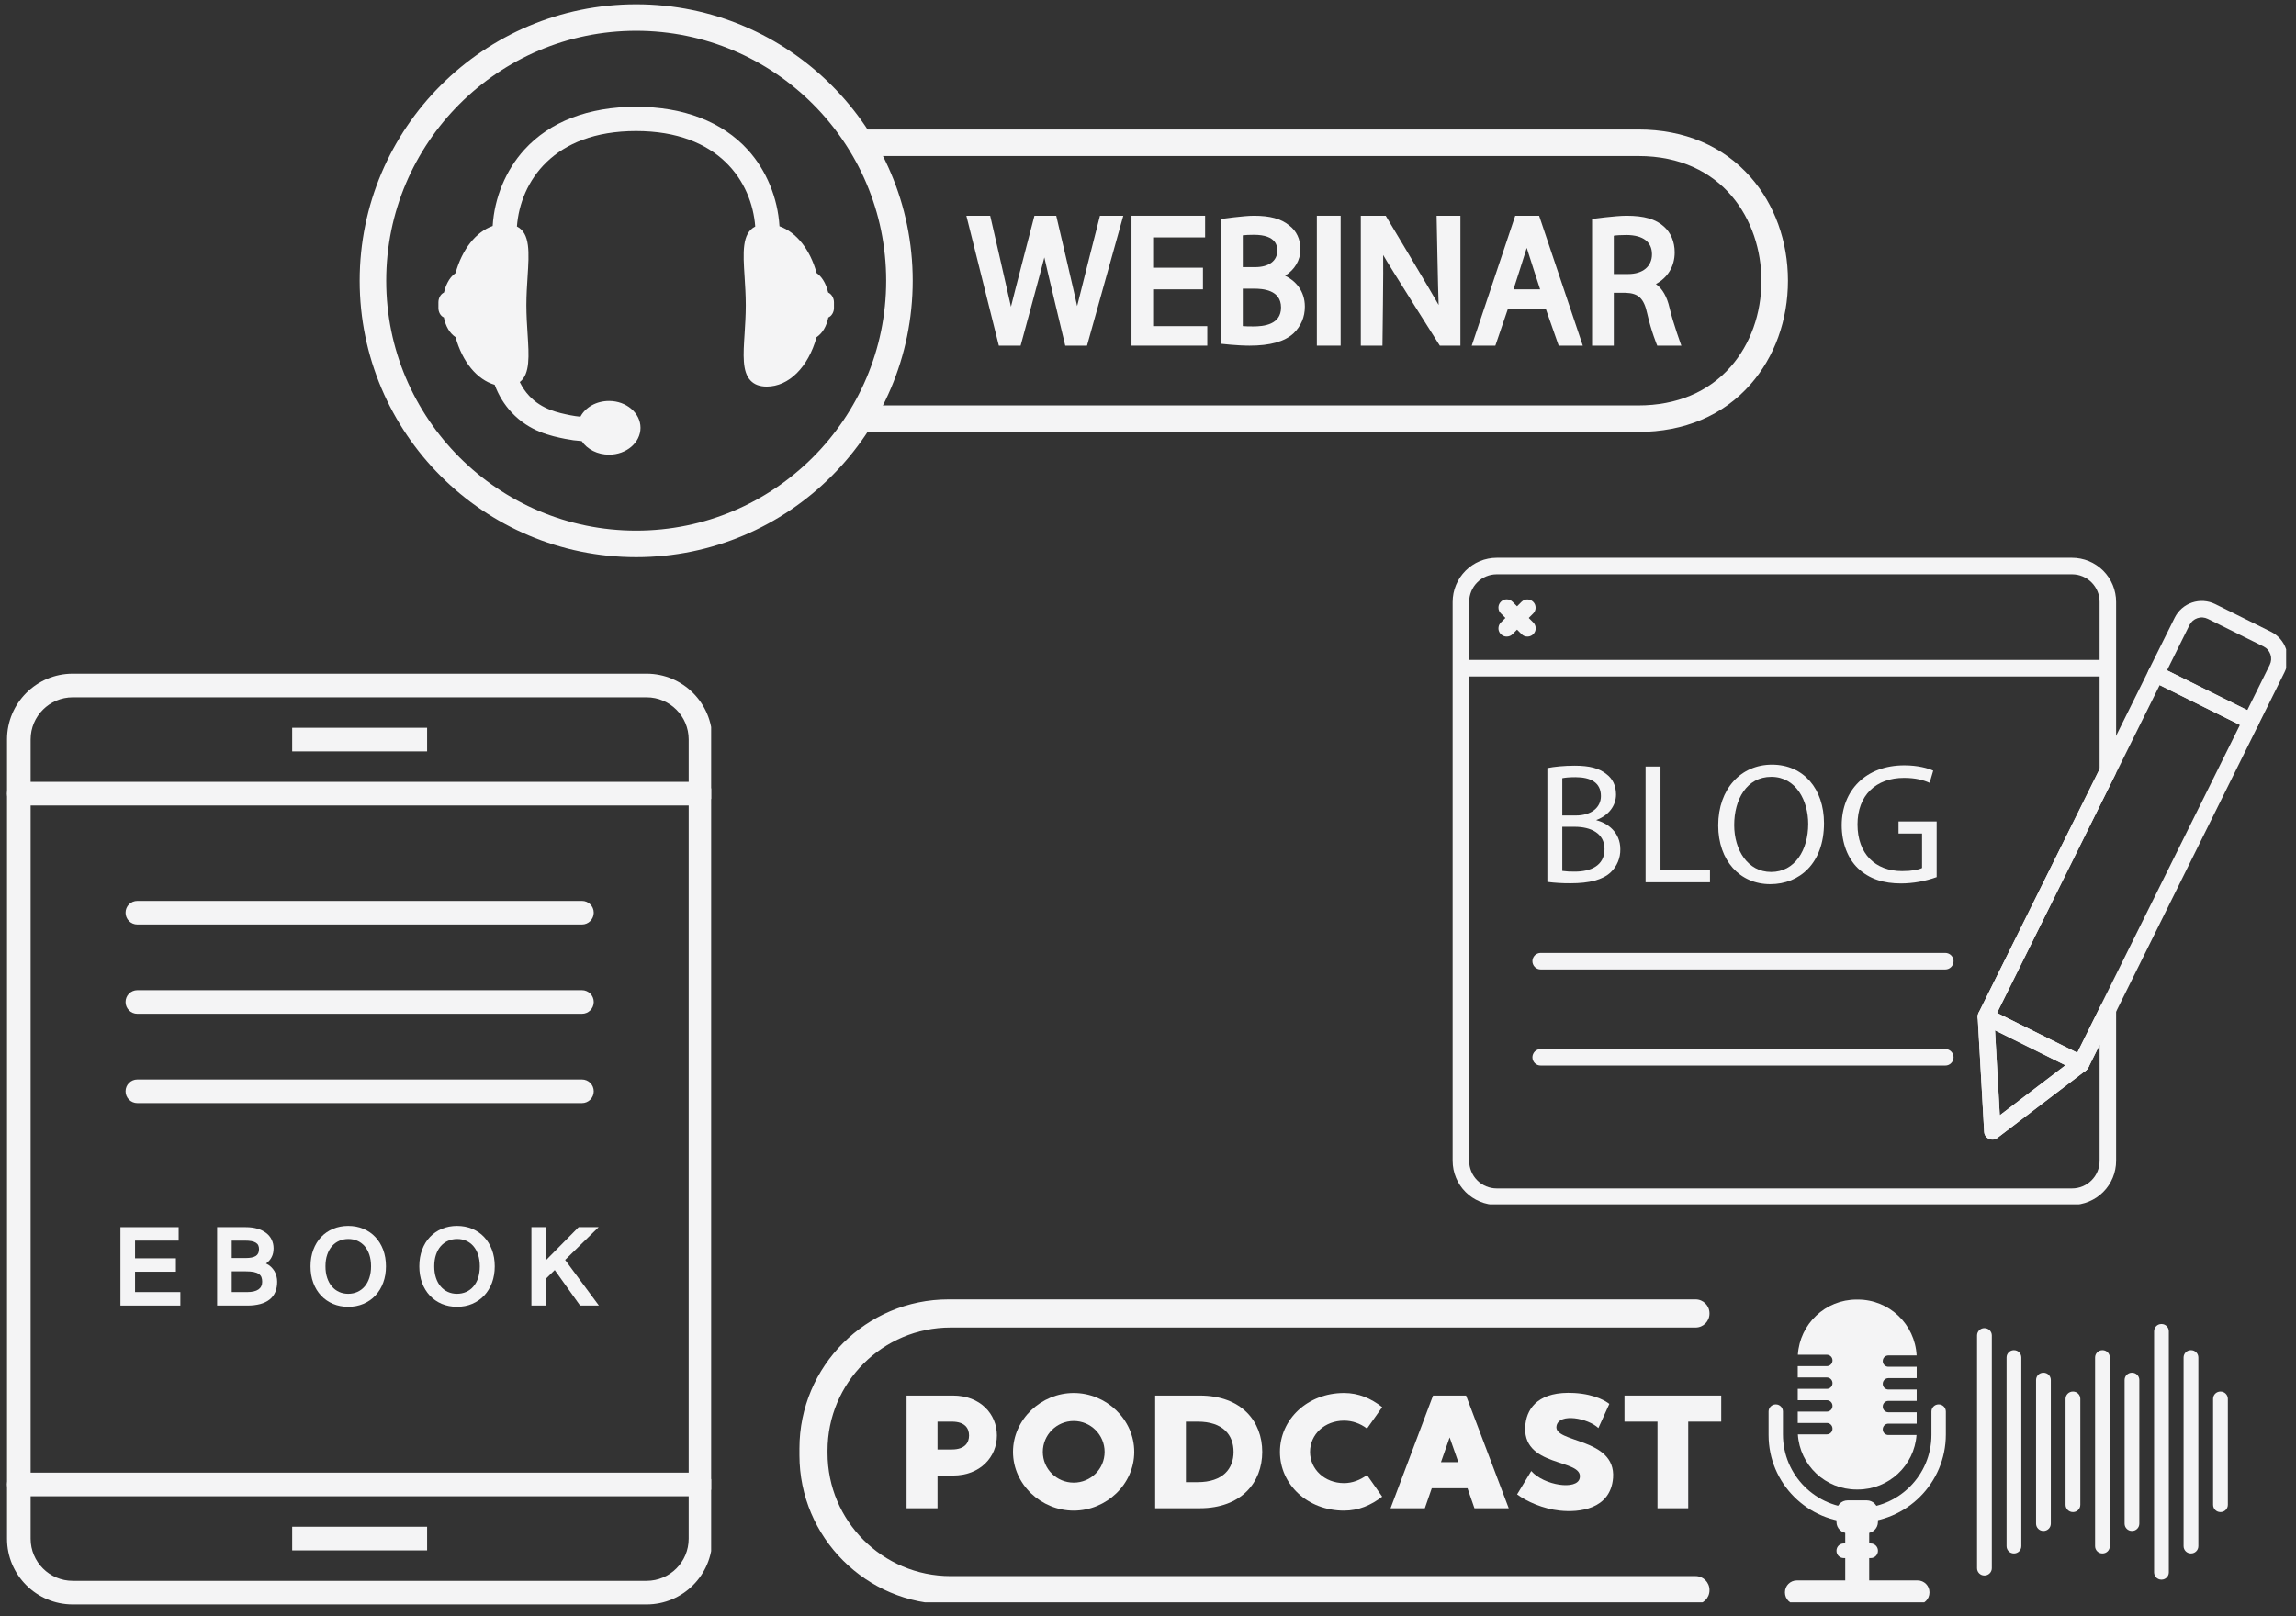
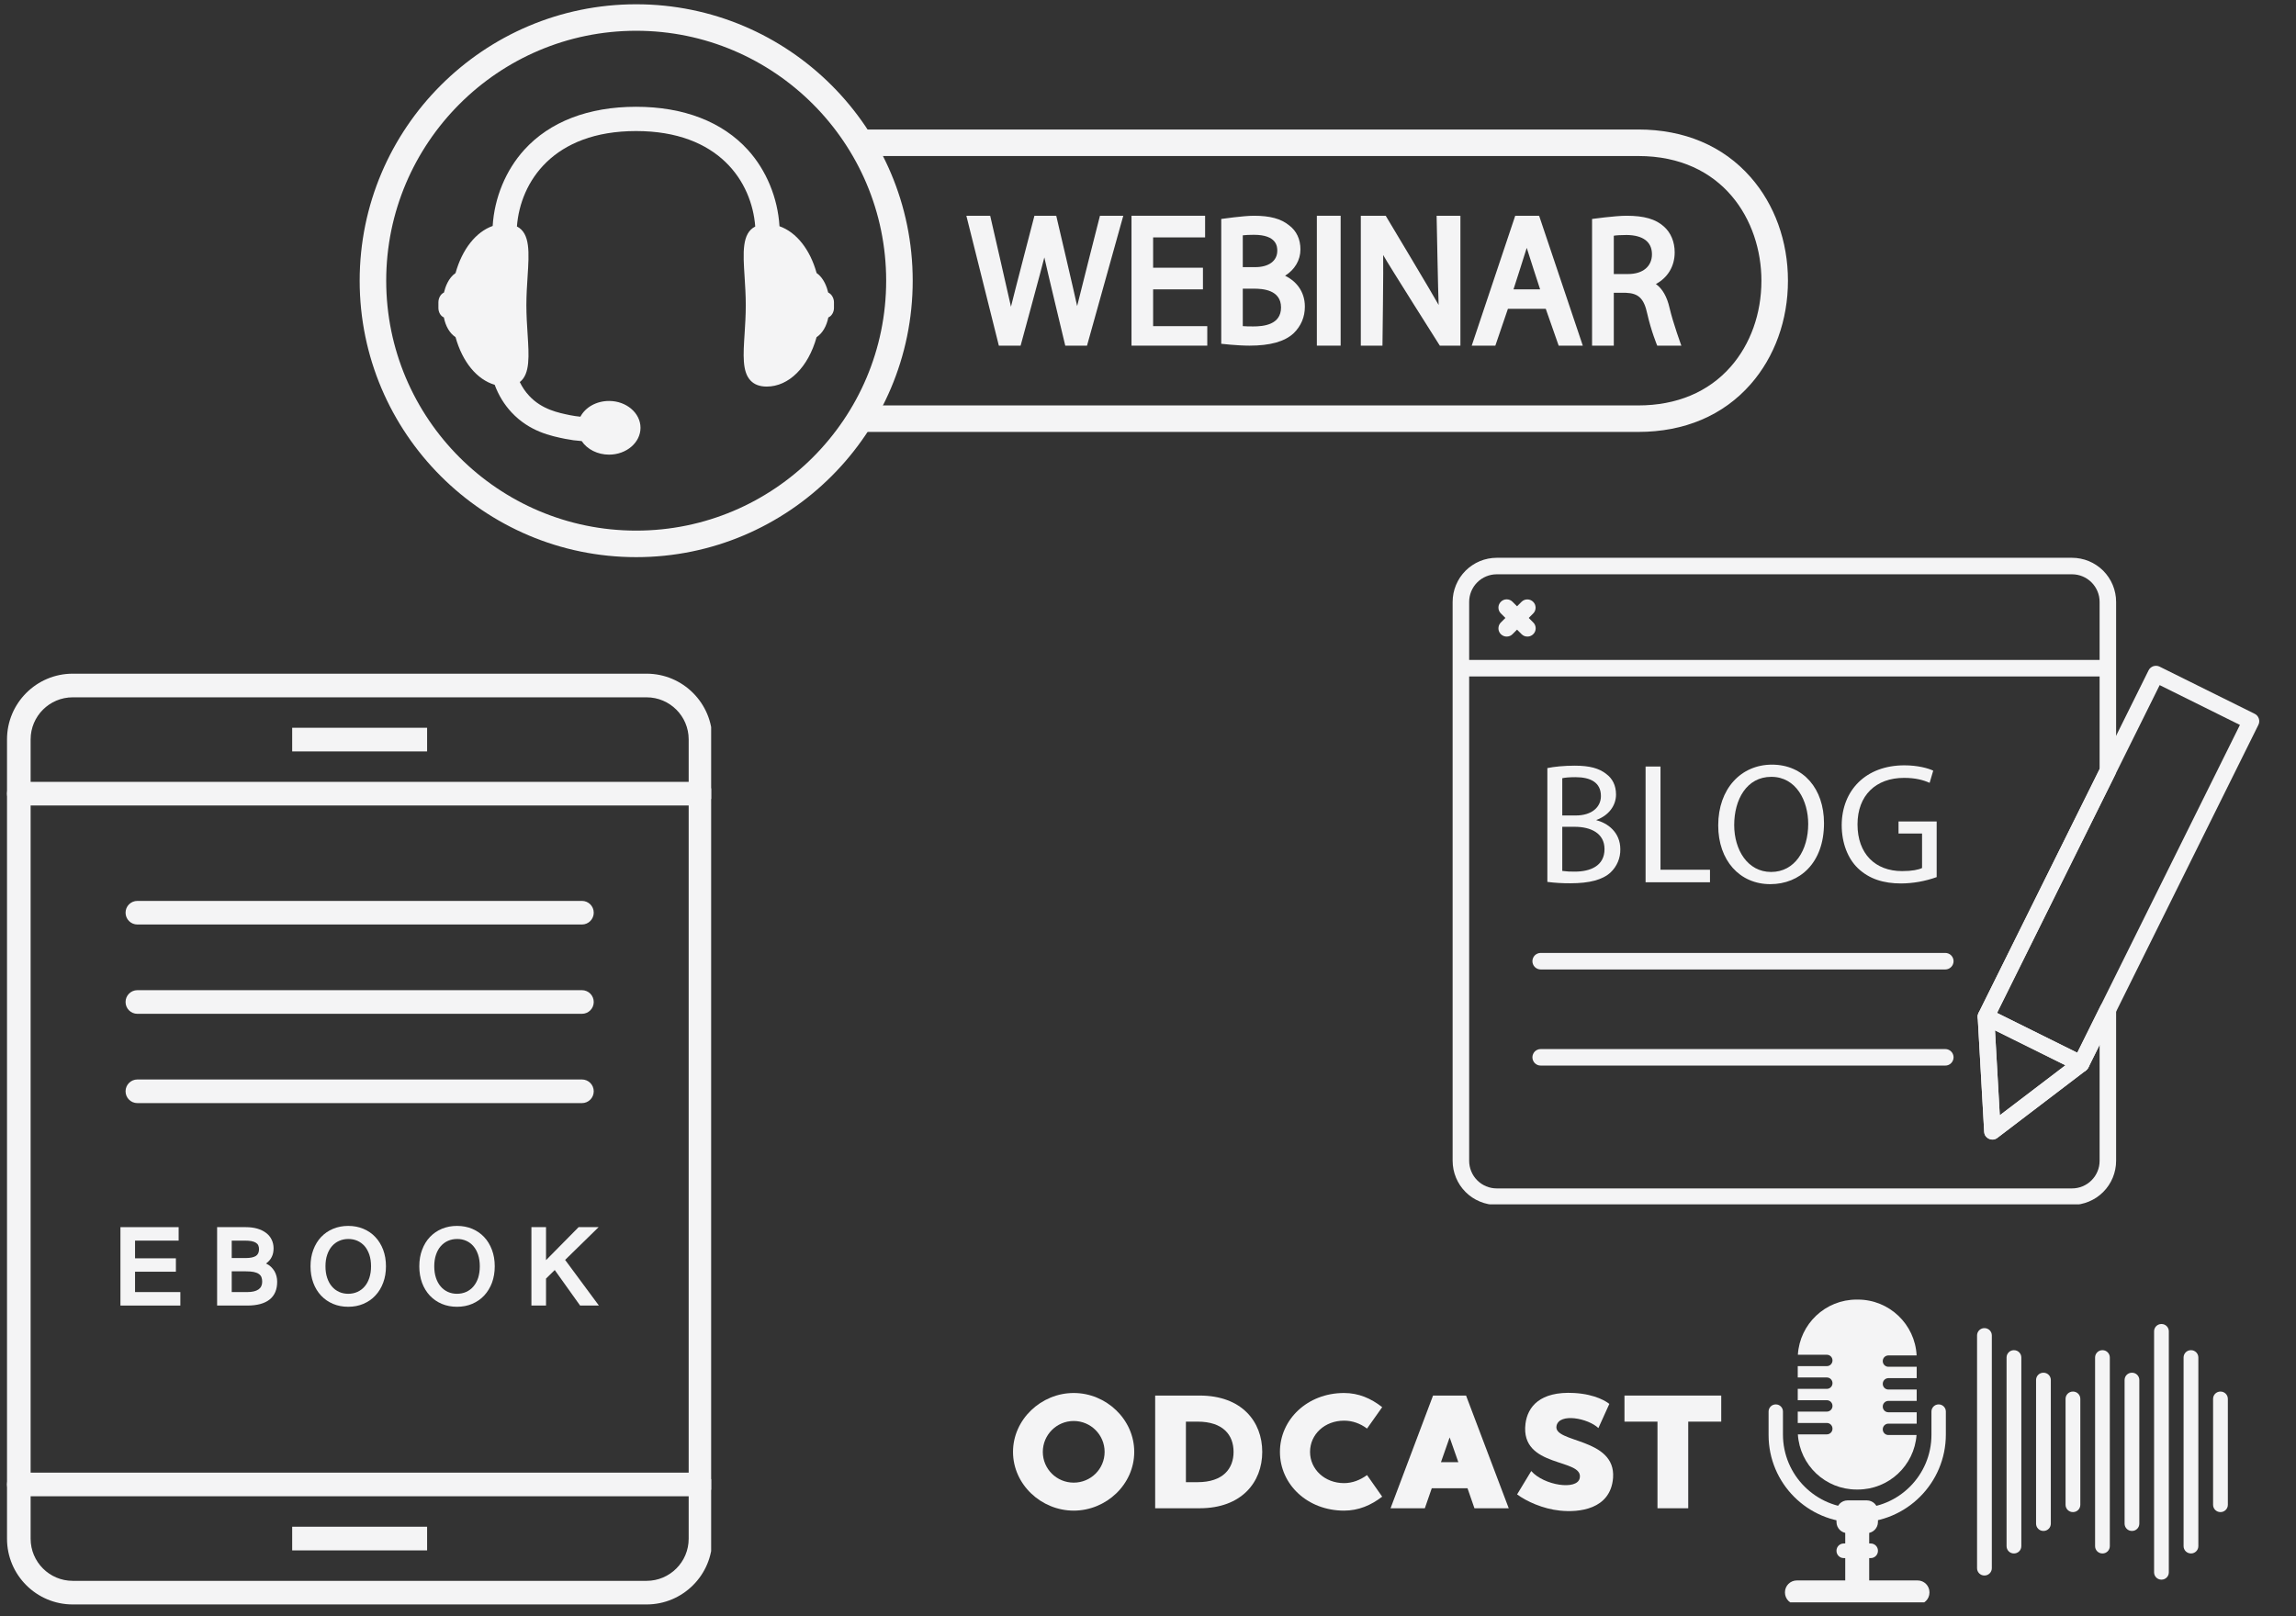
<svg xmlns="http://www.w3.org/2000/svg" width="392" zoomAndPan="magnify" viewBox="0 0 294 207" height="276" preserveAspectRatio="xMidYMid meet" version="1.0">
  <rect x="0" y="0" width="294" height="207" fill="#333333" stroke="none" />
  <defs>
    <clipPath id="6f26d60ac3">
      <path d="M 186.004 84 L 271 84 L 271 87 L 186.004 87 Z M 186.004 84 " clip-rule="nonzero" />
    </clipPath>
    <clipPath id="63c86cf899">
-       <path d="M 275 76 L 292.738 76 L 292.738 94 L 275 94 Z M 275 76 " clip-rule="nonzero" />
-     </clipPath>
+       </clipPath>
    <clipPath id="8f30e5abf4">
      <path d="M 186.004 71.406 L 271 71.406 L 271 154.254 L 186.004 154.254 Z M 186.004 71.406 " clip-rule="nonzero" />
    </clipPath>
    <clipPath id="2cdaeef569">
      <path d="M 0.75 86.285 L 91.062 86.285 L 91.062 205.707 L 0.75 205.707 Z M 0.75 86.285 " clip-rule="nonzero" />
    </clipPath>
    <clipPath id="b67bda4114">
      <path d="M 0.75 100 L 91.062 100 L 91.062 104 L 0.75 104 Z M 0.75 100 " clip-rule="nonzero" />
    </clipPath>
    <clipPath id="0481ff153e">
      <path d="M 0.75 188 L 91.062 188 L 91.062 192 L 0.75 192 Z M 0.75 188 " clip-rule="nonzero" />
    </clipPath>
    <clipPath id="578862f1b9">
      <path d="M 46.055 0.547 L 117 0.547 L 117 71.359 L 46.055 71.359 Z M 46.055 0.547 " clip-rule="nonzero" />
    </clipPath>
    <clipPath id="cec2f4a775">
      <path d="M 109 16 L 228.922 16 L 228.922 56 L 109 56 Z M 109 16 " clip-rule="nonzero" />
    </clipPath>
    <clipPath id="db8b704ed6">
      <path d="M 228.27 202.195 L 247.344 202.195 L 247.344 205.227 L 228.27 205.227 Z M 228.27 202.195 " clip-rule="nonzero" />
    </clipPath>
    <clipPath id="86865bea19">
      <path d="M 230 166.414 L 246 166.414 L 246 191 L 230 191 Z M 230 166.414 " clip-rule="nonzero" />
    </clipPath>
    <clipPath id="a4a242be4b">
      <path d="M 283.109 178 L 285.234 178 L 285.234 194 L 283.109 194 Z M 283.109 178 " clip-rule="nonzero" />
    </clipPath>
    <clipPath id="3d1f601071">
-       <path d="M 102.367 166.43 L 219 166.43 L 219 205.227 L 102.367 205.227 Z M 102.367 166.43 " clip-rule="nonzero" />
-     </clipPath>
+       </clipPath>
  </defs>
  <g clip-path="url(#6f26d60ac3)">
    <path fill="#f4f4f5" d="M 269.156 86.641 L 187.816 86.641 C 187.676 86.641 187.543 86.613 187.414 86.559 C 187.285 86.504 187.168 86.43 187.07 86.328 C 186.973 86.23 186.895 86.117 186.84 85.984 C 186.789 85.855 186.762 85.723 186.762 85.582 C 186.762 85.441 186.789 85.305 186.84 85.176 C 186.895 85.047 186.973 84.934 187.07 84.832 C 187.168 84.734 187.285 84.656 187.414 84.605 C 187.543 84.551 187.676 84.523 187.816 84.523 L 269.156 84.523 C 269.297 84.523 269.434 84.551 269.562 84.605 C 269.691 84.656 269.805 84.734 269.906 84.832 C 270.004 84.934 270.082 85.047 270.133 85.176 C 270.188 85.305 270.215 85.441 270.215 85.582 C 270.215 85.723 270.188 85.855 270.133 85.984 C 270.082 86.117 270.004 86.23 269.906 86.328 C 269.805 86.43 269.691 86.504 269.562 86.559 C 269.434 86.613 269.297 86.641 269.156 86.641 Z M 269.156 86.641 " fill-opacity="1" fill-rule="nonzero" />
  </g>
  <path fill="#f4f4f5" d="M 192.93 81.531 C 192.715 81.531 192.52 81.473 192.344 81.352 C 192.164 81.234 192.035 81.078 191.953 80.879 C 191.871 80.68 191.852 80.477 191.895 80.27 C 191.934 80.059 192.031 79.879 192.184 79.727 L 194.836 77.074 C 194.934 76.977 195.051 76.902 195.18 76.848 C 195.309 76.797 195.441 76.77 195.582 76.773 C 195.719 76.773 195.855 76.801 195.98 76.855 C 196.109 76.906 196.223 76.984 196.32 77.082 C 196.422 77.18 196.496 77.293 196.551 77.422 C 196.602 77.551 196.629 77.684 196.633 77.824 C 196.633 77.961 196.605 78.098 196.555 78.227 C 196.504 78.355 196.43 78.469 196.332 78.566 L 193.676 81.223 C 193.473 81.43 193.223 81.531 192.93 81.531 Z M 192.93 81.531 " fill-opacity="1" fill-rule="nonzero" />
  <path fill="#f4f4f5" d="M 195.582 81.531 C 195.293 81.531 195.043 81.43 194.836 81.223 L 192.184 78.566 C 192.082 78.469 192.008 78.355 191.953 78.227 C 191.898 78.094 191.871 77.961 191.871 77.82 C 191.871 77.68 191.898 77.547 191.953 77.414 C 192.008 77.285 192.082 77.172 192.184 77.074 C 192.281 76.973 192.395 76.898 192.523 76.844 C 192.656 76.789 192.789 76.762 192.93 76.762 C 193.07 76.762 193.203 76.789 193.336 76.844 C 193.465 76.898 193.578 76.973 193.676 77.074 L 196.332 79.727 C 196.484 79.879 196.578 80.059 196.621 80.266 C 196.664 80.477 196.641 80.68 196.562 80.879 C 196.48 81.074 196.348 81.234 196.172 81.352 C 195.992 81.473 195.797 81.531 195.582 81.531 Z M 195.582 81.531 " fill-opacity="1" fill-rule="nonzero" />
  <path fill="#f4f4f5" d="M 266.469 137.309 C 266.305 137.309 266.148 137.27 266 137.199 L 253.828 131.16 C 253.703 131.098 253.594 131.012 253.5 130.906 C 253.41 130.801 253.34 130.684 253.297 130.551 C 253.25 130.418 253.234 130.281 253.242 130.141 C 253.254 130 253.289 129.867 253.352 129.742 L 275.121 85.859 C 275.18 85.734 275.266 85.625 275.371 85.535 C 275.477 85.441 275.598 85.375 275.73 85.328 C 275.863 85.285 276 85.266 276.137 85.277 C 276.277 85.285 276.41 85.32 276.535 85.383 L 288.707 91.422 C 288.832 91.484 288.941 91.566 289.035 91.672 C 289.125 91.777 289.195 91.898 289.238 92.031 C 289.285 92.164 289.301 92.301 289.293 92.441 C 289.285 92.582 289.246 92.711 289.184 92.84 L 267.418 136.719 C 267.223 137.113 266.906 137.309 266.469 137.309 Z M 255.715 129.734 L 265.992 134.832 L 286.82 92.848 L 276.543 87.75 Z M 255.715 129.734 " fill-opacity="1" fill-rule="nonzero" />
  <path fill="#f4f4f5" d="M 255.125 145.949 C 254.844 145.949 254.602 145.855 254.398 145.66 C 254.195 145.469 254.086 145.234 254.07 144.953 L 253.242 130.273 C 253.238 130.18 253.246 130.09 253.262 129.996 C 253.281 129.906 253.312 129.82 253.355 129.738 C 253.395 129.656 253.445 129.578 253.508 129.512 C 253.57 129.441 253.641 129.379 253.715 129.328 C 253.793 129.277 253.875 129.238 253.965 129.211 C 254.051 129.18 254.141 129.164 254.234 129.156 C 254.328 129.152 254.418 129.156 254.508 129.176 C 254.598 129.195 254.688 129.223 254.77 129.266 L 266.941 135.305 C 267.105 135.383 267.238 135.5 267.34 135.652 C 267.445 135.801 267.504 135.969 267.523 136.148 C 267.539 136.332 267.512 136.508 267.438 136.672 C 267.367 136.84 267.258 136.98 267.113 137.09 L 255.766 145.734 C 255.578 145.879 255.363 145.949 255.125 145.949 Z M 255.457 131.969 L 256.07 142.844 L 264.477 136.441 Z M 255.457 131.969 " fill-opacity="1" fill-rule="nonzero" />
  <g clip-path="url(#63c86cf899)">
    <path fill="#f4f4f5" d="M 288.238 93.426 C 288.07 93.426 287.914 93.391 287.77 93.316 L 275.598 87.277 C 275.473 87.215 275.363 87.133 275.27 87.027 C 275.176 86.922 275.109 86.801 275.062 86.668 C 275.02 86.535 275 86.398 275.012 86.258 C 275.02 86.121 275.059 85.988 275.117 85.859 L 278.465 79.117 C 278.691 78.66 279 78.262 279.387 77.922 C 279.773 77.586 280.211 77.336 280.695 77.172 C 281.184 77.008 281.68 76.945 282.191 76.977 C 282.703 77.012 283.191 77.145 283.652 77.371 L 290.781 80.91 C 291.242 81.137 291.641 81.445 291.98 81.832 C 292.316 82.219 292.566 82.656 292.73 83.141 C 292.895 83.629 292.957 84.125 292.926 84.637 C 292.891 85.148 292.758 85.637 292.531 86.098 L 289.184 92.84 C 288.992 93.23 288.676 93.426 288.238 93.426 Z M 277.484 85.855 L 287.762 90.953 L 290.637 85.156 C 290.738 84.949 290.797 84.727 290.816 84.496 C 290.832 84.262 290.801 84.039 290.727 83.816 C 290.652 83.598 290.539 83.398 290.387 83.223 C 290.234 83.047 290.051 82.91 289.844 82.805 L 282.711 79.266 C 282.504 79.164 282.281 79.102 282.051 79.086 C 281.816 79.07 281.59 79.102 281.371 79.176 C 281.152 79.25 280.953 79.363 280.777 79.516 C 280.602 79.668 280.461 79.852 280.359 80.059 Z M 277.484 85.855 " fill-opacity="1" fill-rule="nonzero" />
  </g>
  <g clip-path="url(#8f30e5abf4)">
    <path fill="#f4f4f5" d="M 265.32 154.328 L 191.656 154.328 C 191.285 154.328 190.918 154.289 190.555 154.219 C 190.191 154.145 189.836 154.039 189.496 153.895 C 189.152 153.754 188.828 153.578 188.52 153.375 C 188.211 153.168 187.926 152.934 187.664 152.672 C 187.402 152.41 187.168 152.125 186.961 151.816 C 186.758 151.508 186.582 151.184 186.441 150.84 C 186.297 150.496 186.191 150.145 186.117 149.781 C 186.047 149.418 186.008 149.051 186.008 148.68 L 186.008 77.086 C 186.008 76.715 186.047 76.348 186.117 75.984 C 186.191 75.621 186.297 75.27 186.441 74.926 C 186.582 74.586 186.758 74.258 186.961 73.949 C 187.168 73.645 187.402 73.359 187.664 73.094 C 187.926 72.832 188.211 72.598 188.52 72.395 C 188.828 72.188 189.152 72.012 189.496 71.871 C 189.836 71.73 190.191 71.621 190.555 71.551 C 190.918 71.477 191.285 71.441 191.656 71.441 L 265.32 71.441 C 265.691 71.441 266.059 71.477 266.422 71.551 C 266.785 71.621 267.137 71.73 267.48 71.871 C 267.82 72.012 268.148 72.188 268.457 72.395 C 268.762 72.598 269.047 72.832 269.312 73.094 C 269.574 73.359 269.809 73.645 270.012 73.949 C 270.219 74.258 270.395 74.586 270.535 74.926 C 270.676 75.27 270.785 75.621 270.855 75.984 C 270.93 76.348 270.965 76.715 270.965 77.086 L 270.965 98.742 C 270.965 98.91 270.93 99.066 270.855 99.215 L 255.371 130.434 L 256.07 142.844 L 265.633 135.559 L 268.961 128.848 C 269.07 128.629 269.238 128.465 269.457 128.359 C 269.68 128.258 269.91 128.23 270.152 128.289 C 270.391 128.344 270.586 128.469 270.738 128.66 C 270.891 128.852 270.965 129.07 270.965 129.316 L 270.965 148.68 C 270.965 149.051 270.93 149.418 270.855 149.781 C 270.785 150.145 270.676 150.496 270.535 150.84 C 270.395 151.184 270.219 151.508 270.012 151.816 C 269.809 152.125 269.574 152.41 269.312 152.672 C 269.047 152.934 268.762 153.168 268.457 153.375 C 268.148 153.578 267.82 153.754 267.48 153.895 C 267.137 154.039 266.785 154.145 266.422 154.219 C 266.059 154.289 265.691 154.328 265.32 154.328 Z M 191.656 73.555 C 191.188 73.555 190.738 73.645 190.305 73.824 C 189.871 74.004 189.488 74.258 189.16 74.59 C 188.828 74.922 188.574 75.305 188.395 75.734 C 188.215 76.168 188.125 76.617 188.125 77.086 L 188.125 148.68 C 188.125 149.148 188.215 149.598 188.395 150.031 C 188.574 150.465 188.828 150.844 189.16 151.176 C 189.488 151.508 189.871 151.762 190.305 151.941 C 190.738 152.121 191.188 152.211 191.656 152.211 L 265.32 152.211 C 265.789 152.211 266.238 152.121 266.672 151.941 C 267.102 151.762 267.484 151.508 267.816 151.176 C 268.148 150.844 268.402 150.465 268.582 150.031 C 268.762 149.598 268.852 149.148 268.852 148.68 L 268.852 133.828 L 267.418 136.719 C 267.344 136.867 267.242 136.992 267.109 137.09 L 255.766 145.734 C 255.43 145.992 255.07 146.031 254.684 145.855 C 254.297 145.676 254.094 145.375 254.07 144.953 L 253.242 130.273 C 253.23 130.086 253.27 129.91 253.352 129.742 L 268.852 98.496 L 268.852 77.086 C 268.852 76.617 268.762 76.168 268.582 75.734 C 268.402 75.305 268.148 74.922 267.816 74.59 C 267.484 74.258 267.102 74.004 266.672 73.824 C 266.238 73.645 265.789 73.555 265.32 73.555 Z M 266.469 136.25 Z M 266.469 136.25 " fill-opacity="1" fill-rule="nonzero" />
  </g>
  <path fill="#f4f4f5" d="M 249.094 124.168 L 197.281 124.168 C 197.141 124.168 197.004 124.141 196.875 124.086 C 196.746 124.031 196.633 123.957 196.531 123.855 C 196.434 123.758 196.359 123.645 196.305 123.512 C 196.25 123.383 196.223 123.25 196.223 123.109 C 196.223 122.969 196.25 122.832 196.305 122.703 C 196.359 122.574 196.434 122.461 196.531 122.359 C 196.633 122.262 196.746 122.184 196.875 122.133 C 197.004 122.078 197.141 122.051 197.281 122.051 L 249.094 122.051 C 249.234 122.051 249.371 122.078 249.5 122.133 C 249.629 122.184 249.742 122.262 249.84 122.359 C 249.941 122.461 250.016 122.574 250.07 122.703 C 250.125 122.832 250.152 122.969 250.152 123.109 C 250.152 123.25 250.125 123.383 250.07 123.512 C 250.016 123.645 249.941 123.758 249.84 123.855 C 249.742 123.957 249.629 124.031 249.5 124.086 C 249.371 124.141 249.234 124.168 249.094 124.168 Z M 249.094 124.168 " fill-opacity="1" fill-rule="nonzero" />
  <path fill="#f4f4f5" d="M 249.094 136.477 L 197.281 136.477 C 197.141 136.477 197.004 136.453 196.875 136.398 C 196.746 136.344 196.633 136.266 196.531 136.168 C 196.434 136.07 196.359 135.953 196.305 135.824 C 196.25 135.695 196.223 135.562 196.223 135.422 C 196.223 135.281 196.25 135.145 196.305 135.016 C 196.359 134.887 196.434 134.773 196.531 134.672 C 196.633 134.574 196.746 134.496 196.875 134.445 C 197.004 134.391 197.141 134.363 197.281 134.363 L 249.094 134.363 C 249.234 134.363 249.371 134.391 249.5 134.445 C 249.629 134.496 249.742 134.574 249.84 134.672 C 249.941 134.773 250.016 134.887 250.07 135.016 C 250.125 135.145 250.152 135.281 250.152 135.422 C 250.152 135.562 250.125 135.695 250.07 135.824 C 250.016 135.953 249.941 136.07 249.84 136.168 C 249.742 136.266 249.629 136.344 249.5 136.398 C 249.371 136.453 249.234 136.477 249.094 136.477 Z M 249.094 136.477 " fill-opacity="1" fill-rule="nonzero" />
  <path fill="#f4f4f5" d="M 198.137 98.375 C 198.969 98.199 200.289 98.066 201.633 98.066 C 203.543 98.066 204.777 98.398 205.699 99.145 C 206.469 99.715 206.93 100.598 206.93 101.762 C 206.93 103.191 205.984 104.445 204.426 105.016 L 204.426 105.059 C 205.832 105.41 207.48 106.578 207.48 108.777 C 207.488 109.336 207.387 109.875 207.168 110.395 C 206.949 110.91 206.637 111.359 206.227 111.746 C 205.195 112.691 203.523 113.129 201.105 113.129 C 200.109 113.137 199.121 113.078 198.137 112.953 Z M 200.047 104.445 L 201.785 104.445 C 203.809 104.445 204.996 103.391 204.996 101.961 C 204.996 100.223 203.676 99.539 201.742 99.539 C 200.863 99.539 200.355 99.605 200.047 99.672 Z M 200.047 111.547 C 200.582 111.617 201.117 111.648 201.652 111.637 C 203.633 111.637 205.457 110.91 205.457 108.754 C 205.457 106.73 203.719 105.895 201.633 105.895 L 200.047 105.895 Z M 200.047 111.547 " fill-opacity="1" fill-rule="nonzero" />
  <path fill="#f4f4f5" d="M 210.715 98.176 L 212.625 98.176 L 212.625 111.395 L 218.961 111.395 L 218.961 113 L 210.715 113 Z M 210.715 98.176 " fill-opacity="1" fill-rule="nonzero" />
  <path fill="#f4f4f5" d="M 233.562 105.434 C 233.562 110.535 230.461 113.242 226.68 113.242 C 222.766 113.242 220.016 110.207 220.016 105.719 C 220.016 101.016 222.941 97.934 226.898 97.934 C 230.945 97.934 233.562 101.035 233.562 105.434 Z M 222.062 105.676 C 222.062 108.844 223.777 111.68 226.789 111.68 C 229.824 111.68 231.539 108.887 231.539 105.523 C 231.539 102.574 230 99.496 226.812 99.496 C 223.645 99.496 222.062 102.422 222.062 105.676 Z M 222.062 105.676 " fill-opacity="1" fill-rule="nonzero" />
  <path fill="#f4f4f5" d="M 247.988 112.34 C 246.516 112.867 245 113.141 243.434 113.152 C 241.191 113.152 239.344 112.582 237.895 111.195 C 236.617 109.965 235.828 107.984 235.828 105.676 C 235.848 101.254 238.883 98.023 243.855 98.023 C 245.57 98.023 246.91 98.398 247.547 98.703 L 247.086 100.266 C 246.293 99.914 245.305 99.629 243.809 99.629 C 240.203 99.629 237.852 101.871 237.852 105.59 C 237.852 109.348 240.117 111.57 243.566 111.57 C 244.82 111.57 245.68 111.395 246.117 111.172 L 246.117 106.754 L 243.105 106.754 L 243.105 105.215 L 247.988 105.215 Z M 247.988 112.34 " fill-opacity="1" fill-rule="nonzero" />
  <path fill="#f4f4f5" d="M 54.691 96.242 L 37.414 96.242 L 37.414 93.211 L 54.691 93.211 L 54.691 96.242 " fill-opacity="1" fill-rule="nonzero" />
  <g clip-path="url(#2cdaeef569)">
    <path fill="#f4f4f5" d="M 9.312 89.312 C 6.34 89.312 3.922 91.727 3.922 94.699 L 3.922 197.082 C 3.922 200.055 6.34 202.473 9.312 202.473 L 82.797 202.473 C 85.766 202.473 88.184 200.055 88.184 197.082 L 88.184 94.699 C 88.184 91.727 85.766 89.312 82.797 89.312 Z M 82.797 205.496 L 9.312 205.496 C 4.668 205.496 0.898 201.723 0.898 197.082 L 0.898 94.699 C 0.898 90.062 4.668 86.285 9.312 86.285 L 82.797 86.285 C 87.438 86.285 91.211 90.062 91.211 94.699 L 91.211 197.082 C 91.211 201.723 87.438 205.496 82.797 205.496 " fill-opacity="1" fill-rule="nonzero" />
  </g>
  <path fill="#f4f4f5" d="M 54.691 198.574 L 37.414 198.574 L 37.414 195.543 L 54.691 195.543 L 54.691 198.574 " fill-opacity="1" fill-rule="nonzero" />
  <g clip-path="url(#b67bda4114)">
    <path fill="#f4f4f5" d="M 89.695 103.164 L 2.41 103.164 C 1.57 103.164 0.898 102.484 0.898 101.652 C 0.898 100.812 1.57 100.137 2.41 100.137 L 89.695 100.137 C 90.535 100.137 91.211 100.812 91.211 101.652 C 91.211 102.484 90.535 103.164 89.695 103.164 " fill-opacity="1" fill-rule="nonzero" />
  </g>
  <g clip-path="url(#0481ff153e)">
    <path fill="#f4f4f5" d="M 89.695 191.645 L 2.41 191.645 C 1.57 191.645 0.898 190.969 0.898 190.129 C 0.898 189.297 1.57 188.617 2.41 188.617 L 89.695 188.617 C 90.535 188.617 91.211 189.297 91.211 190.129 C 91.211 190.969 90.535 191.645 89.695 191.645 " fill-opacity="1" fill-rule="nonzero" />
  </g>
  <path fill="#f4f4f5" d="M 74.516 118.41 L 17.59 118.41 C 16.754 118.41 16.078 117.73 16.078 116.898 C 16.078 116.059 16.754 115.387 17.59 115.387 L 74.516 115.387 C 75.355 115.387 76.027 116.059 76.027 116.898 C 76.027 117.73 75.355 118.41 74.516 118.41 " fill-opacity="1" fill-rule="nonzero" />
  <path fill="#f4f4f5" d="M 74.516 129.848 L 17.59 129.848 C 16.754 129.848 16.078 129.172 16.078 128.336 C 16.078 127.5 16.754 126.82 17.59 126.82 L 74.516 126.82 C 75.355 126.82 76.027 127.5 76.027 128.336 C 76.027 129.172 75.355 129.848 74.516 129.848 " fill-opacity="1" fill-rule="nonzero" />
  <path fill="#f4f4f5" d="M 74.516 141.285 L 17.59 141.285 C 16.754 141.285 16.078 140.609 16.078 139.773 C 16.078 138.938 16.754 138.258 17.59 138.258 L 74.516 138.258 C 75.355 138.258 76.027 138.938 76.027 139.773 C 76.027 140.609 75.355 141.285 74.516 141.285 " fill-opacity="1" fill-rule="nonzero" />
  <path fill="#f4f4f5" d="M 23.094 167.215 L 15.422 167.215 L 15.422 157.172 L 22.875 157.172 L 22.875 158.898 L 17.293 158.898 L 17.293 161.164 L 22.523 161.164 L 22.523 162.879 L 17.293 162.879 L 17.293 165.488 L 23.094 165.488 L 23.094 167.215 " fill-opacity="1" fill-rule="nonzero" />
  <path fill="#f4f4f5" d="M 29.672 165.488 L 31.648 165.488 C 32.93 165.488 33.574 165.043 33.574 164.164 C 33.574 163.938 33.539 163.734 33.477 163.574 C 33.406 163.406 33.293 163.27 33.129 163.16 C 32.969 163.047 32.75 162.969 32.484 162.91 C 32.215 162.859 31.879 162.832 31.477 162.832 L 29.672 162.832 Z M 29.672 161.129 L 31.465 161.129 C 32.047 161.129 32.473 161.039 32.754 160.867 C 33.031 160.691 33.168 160.398 33.168 159.992 C 33.168 159.805 33.137 159.645 33.074 159.508 C 33.012 159.367 32.906 159.258 32.762 159.168 C 32.617 159.074 32.434 159.008 32.195 158.961 C 31.961 158.922 31.68 158.898 31.344 158.898 L 29.672 158.898 Z M 35.492 164.164 C 35.492 165.16 35.172 165.922 34.527 166.438 C 33.879 166.953 32.926 167.215 31.656 167.215 L 27.801 167.215 L 27.801 157.172 L 31.477 157.172 C 32.012 157.172 32.504 157.234 32.941 157.359 C 33.371 157.488 33.75 157.664 34.059 157.902 C 34.371 158.133 34.613 158.418 34.773 158.754 C 34.941 159.09 35.031 159.465 35.031 159.887 C 35.031 160.309 34.953 160.676 34.793 160.992 C 34.637 161.316 34.395 161.59 34.062 161.828 C 34.305 161.941 34.52 162.082 34.695 162.25 C 34.871 162.418 35.023 162.605 35.145 162.809 C 35.258 163.008 35.348 163.227 35.406 163.457 C 35.465 163.684 35.492 163.922 35.492 164.164 " fill-opacity="1" fill-rule="nonzero" />
  <path fill="#f4f4f5" d="M 44.586 165.707 C 45.016 165.707 45.406 165.625 45.766 165.465 C 46.125 165.301 46.434 165.074 46.691 164.77 C 46.953 164.469 47.152 164.098 47.293 163.668 C 47.438 163.227 47.512 162.738 47.512 162.184 C 47.512 161.633 47.438 161.137 47.293 160.699 C 47.145 160.266 46.941 159.898 46.688 159.602 C 46.426 159.305 46.117 159.078 45.766 158.922 C 45.41 158.762 45.023 158.688 44.609 158.688 C 44.188 158.688 43.793 158.766 43.438 158.926 C 43.078 159.082 42.766 159.312 42.504 159.613 C 42.246 159.914 42.039 160.281 41.895 160.715 C 41.746 161.148 41.676 161.641 41.676 162.184 C 41.676 162.738 41.746 163.227 41.895 163.668 C 42.039 164.098 42.238 164.469 42.5 164.77 C 42.758 165.074 43.062 165.301 43.418 165.465 C 43.773 165.625 44.164 165.707 44.586 165.707 Z M 44.59 157.012 C 45.293 157.012 45.941 157.137 46.527 157.383 C 47.121 157.633 47.633 157.98 48.055 158.434 C 48.484 158.883 48.82 159.43 49.062 160.066 C 49.301 160.703 49.422 161.414 49.422 162.184 C 49.422 162.953 49.305 163.656 49.066 164.289 C 48.832 164.922 48.5 165.469 48.07 165.926 C 47.645 166.387 47.133 166.738 46.543 166.992 C 45.949 167.246 45.305 167.371 44.59 167.371 C 43.883 167.371 43.23 167.246 42.641 166.996 C 42.047 166.746 41.539 166.391 41.113 165.938 C 40.684 165.48 40.352 164.938 40.117 164.301 C 39.879 163.66 39.762 162.957 39.762 162.184 C 39.762 161.406 39.883 160.695 40.125 160.062 C 40.363 159.426 40.699 158.879 41.125 158.426 C 41.559 157.977 42.066 157.625 42.66 157.379 C 43.25 157.137 43.895 157.012 44.59 157.012 " fill-opacity="1" fill-rule="nonzero" />
  <path fill="#f4f4f5" d="M 58.516 165.707 C 58.941 165.707 59.336 165.625 59.699 165.465 C 60.055 165.301 60.363 165.074 60.621 164.77 C 60.879 164.469 61.082 164.098 61.227 163.668 C 61.363 163.227 61.438 162.738 61.438 162.184 C 61.438 161.633 61.363 161.137 61.219 160.699 C 61.074 160.266 60.871 159.898 60.613 159.602 C 60.359 159.305 60.051 159.078 59.699 158.922 C 59.34 158.762 58.957 158.688 58.543 158.688 C 58.117 158.688 57.727 158.766 57.363 158.926 C 57.008 159.082 56.699 159.312 56.434 159.613 C 56.172 159.914 55.969 160.281 55.824 160.715 C 55.68 161.148 55.605 161.641 55.605 162.184 C 55.605 162.738 55.68 163.227 55.824 163.668 C 55.969 164.098 56.168 164.469 56.43 164.77 C 56.684 165.074 56.992 165.301 57.348 165.465 C 57.703 165.625 58.09 165.707 58.516 165.707 Z M 58.52 157.012 C 59.223 157.012 59.871 157.137 60.461 157.383 C 61.055 157.633 61.559 157.98 61.988 158.434 C 62.418 158.883 62.746 159.43 62.988 160.066 C 63.23 160.703 63.352 161.414 63.352 162.184 C 63.352 162.953 63.23 163.656 63 164.289 C 62.762 164.922 62.426 165.469 62.004 165.926 C 61.574 166.387 61.062 166.738 60.473 166.992 C 59.883 167.246 59.23 167.371 58.52 167.371 C 57.812 167.371 57.16 167.246 56.566 166.996 C 55.977 166.746 55.469 166.391 55.039 165.938 C 54.613 165.48 54.281 164.938 54.043 164.301 C 53.812 163.66 53.691 162.957 53.691 162.184 C 53.691 161.406 53.812 160.695 54.055 160.062 C 54.293 159.426 54.625 158.879 55.059 158.426 C 55.488 157.977 56 157.625 56.59 157.379 C 57.184 157.137 57.824 157.012 58.52 157.012 " fill-opacity="1" fill-rule="nonzero" />
  <path fill="#f4f4f5" d="M 76.688 167.215 L 74.281 167.215 L 71.035 162.664 L 69.918 163.758 L 69.918 167.215 L 68.047 167.215 L 68.047 157.172 L 69.918 157.172 L 69.918 161.398 L 74.09 157.172 L 76.652 157.172 L 72.363 161.367 L 76.688 167.215 " fill-opacity="1" fill-rule="nonzero" />
  <g clip-path="url(#578862f1b9)">
    <path fill="#f4f4f5" d="M 81.465 3.941 C 63.812 3.941 49.453 18.301 49.453 35.953 C 49.453 53.602 63.812 67.961 81.465 67.961 C 99.113 67.961 113.473 53.602 113.473 35.953 C 113.473 18.301 99.113 3.941 81.465 3.941 Z M 81.465 71.359 C 61.938 71.359 46.055 55.477 46.055 35.953 C 46.055 16.43 61.938 0.547 81.465 0.547 C 100.988 0.547 116.871 16.43 116.871 35.953 C 116.871 55.477 100.988 71.359 81.465 71.359 " fill-opacity="1" fill-rule="nonzero" />
  </g>
  <g clip-path="url(#cec2f4a775)">
    <path fill="#f4f4f5" d="M 209.785 55.32 L 109.645 55.32 L 109.645 51.926 L 209.785 51.926 C 214.676 51.926 218.762 50.215 221.605 46.98 C 224.148 44.086 225.547 40.168 225.547 35.953 C 225.547 28.262 220.613 19.984 209.785 19.984 L 109.645 19.984 L 109.645 16.586 L 209.785 16.586 C 215.68 16.586 220.652 18.695 224.156 22.684 C 227.246 26.199 228.945 30.91 228.945 35.953 C 228.945 40.996 227.246 45.707 224.156 49.223 C 220.652 53.211 215.68 55.32 209.785 55.32 " fill-opacity="1" fill-rule="nonzero" />
  </g>
  <path fill="#f4f4f5" d="M 137.926 39.199 C 137.715 38.148 135.25 27.633 135.25 27.633 L 132.457 27.633 C 132.457 27.633 129.703 38.207 129.453 39.285 C 129.23 38.234 126.793 27.633 126.793 27.633 L 123.742 27.633 L 127.902 44.27 L 130.688 44.27 C 130.688 44.27 133.52 33.871 133.727 32.969 C 133.91 33.875 136.406 44.27 136.406 44.27 L 139.191 44.27 L 143.836 27.633 L 140.848 27.633 C 140.848 27.633 138.145 38.246 137.926 39.199 " fill-opacity="1" fill-rule="nonzero" />
  <path fill="#f4f4f5" d="M 147.656 37.062 L 154.035 37.062 L 154.035 34.289 L 147.656 34.289 L 147.656 30.406 L 154.312 30.406 L 154.312 27.633 L 144.887 27.633 L 144.887 44.27 L 154.59 44.27 L 154.59 41.773 L 147.656 41.773 L 147.656 37.062 " fill-opacity="1" fill-rule="nonzero" />
  <path fill="#f4f4f5" d="M 160.473 41.809 C 159.953 41.809 159.414 41.797 159.137 41.77 L 159.137 36.973 L 160.559 36.973 C 161.621 36.973 164.035 37.09 164.035 39.379 C 164.035 41.605 161.781 41.809 160.473 41.809 Z M 159.137 34.215 L 159.137 30.141 C 159.414 30.098 160.043 30.074 160.562 30.074 C 163.5 30.074 163.555 31.594 163.555 32.109 C 163.555 33.414 162.477 34.215 160.719 34.215 Z M 164.555 35.312 C 165.785 34.547 166.52 33.32 166.52 31.945 C 166.52 30.637 166.016 29.566 165.062 28.855 C 164.023 28.012 162.633 27.633 160.559 27.633 C 159.227 27.633 156.379 28.043 156.379 28.043 L 156.379 44.031 C 156.379 44.031 158.426 44.27 159.984 44.27 C 162.629 44.27 164.48 43.758 165.637 42.695 C 166.594 41.766 167.086 40.613 167.086 39.273 C 167.086 37.238 165.871 35.953 164.555 35.312 " fill-opacity="1" fill-rule="nonzero" />
  <path fill="#f4f4f5" d="M 168.621 44.27 L 171.668 44.27 L 171.668 27.633 L 168.621 27.633 L 168.621 44.27 " fill-opacity="1" fill-rule="nonzero" />
  <path fill="#f4f4f5" d="M 184.215 39.059 C 183.672 38.031 177.438 27.633 177.438 27.633 L 174.25 27.633 L 174.25 44.27 L 177.023 44.27 C 177.023 44.27 177.16 33.992 177.113 32.66 C 177.668 33.695 184.367 44.27 184.367 44.27 L 187.004 44.27 L 187.004 27.633 L 183.957 27.633 C 183.957 27.633 184.148 37.664 184.215 39.059 " fill-opacity="1" fill-rule="nonzero" />
  <path fill="#f4f4f5" d="M 197.211 37.062 L 193.801 37.062 C 193.801 37.062 195.371 32.195 195.496 31.746 C 195.613 32.168 197.211 37.062 197.211 37.062 Z M 194.023 27.633 L 188.453 44.27 L 191.477 44.27 L 193.086 39.555 L 197.934 39.555 L 199.586 44.27 L 202.676 44.27 L 197.082 27.633 L 194.023 27.633 " fill-opacity="1" fill-rule="nonzero" />
  <path fill="#f4f4f5" d="M 211.531 32.57 C 211.531 34.121 210.363 35.098 208.48 35.098 L 206.645 35.098 L 206.645 30.191 C 206.922 30.137 207.621 30.098 208.289 30.098 C 210.363 30.121 211.531 30.957 211.531 32.57 Z M 213.781 39.426 C 213.457 38 212.871 36.977 212.035 36.379 C 213.559 35.559 214.441 34.098 214.441 32.324 C 214.441 30.98 213.953 29.805 213.07 29.023 C 212.012 28.062 210.531 27.633 208.273 27.633 C 206.82 27.633 203.863 28.043 203.863 28.043 L 203.863 44.27 L 206.645 44.27 L 206.645 37.5 L 208.184 37.5 C 209.797 37.562 210.508 38.211 210.93 40.18 C 211.449 42.477 212.207 44.27 212.207 44.27 L 215.297 44.27 C 215.297 44.27 214.254 41.445 213.781 39.426 " fill-opacity="1" fill-rule="nonzero" />
  <path fill="#f4f4f5" d="M 106.051 37.469 C 105.887 36.777 105.484 35.602 104.566 34.969 C 103.723 31.938 101.973 29.738 99.812 28.977 C 99.594 25.352 98.133 21.809 95.77 19.203 C 92.488 15.586 87.535 13.676 81.449 13.676 C 75.352 13.676 70.402 15.582 67.129 19.191 C 64.766 21.797 63.305 25.328 63.086 28.941 C 60.934 29.707 59.184 31.918 58.332 34.973 C 57.414 35.602 57.012 36.777 56.848 37.469 C 56.398 37.672 56.137 38.215 56.137 38.723 L 56.137 39.449 C 56.137 39.949 56.391 40.465 56.836 40.656 C 57.062 41.801 57.582 42.68 58.332 43.184 C 59.219 46.363 61.066 48.609 63.344 49.285 C 63.836 50.617 64.559 51.801 65.492 52.805 C 67.801 55.285 70.57 55.844 72.406 56.215 C 73.09 56.352 73.789 56.445 74.484 56.492 C 75.195 57.559 76.531 58.23 77.988 58.23 C 80.207 58.23 82.016 56.688 82.016 54.793 C 82.016 52.898 80.207 51.355 77.988 51.355 C 76.379 51.355 74.965 52.152 74.32 53.371 C 73.879 53.328 73.445 53.266 73.016 53.18 C 71.484 52.867 69.387 52.445 67.758 50.695 C 67.277 50.18 66.875 49.59 66.559 48.934 C 67.891 47.898 67.738 45.59 67.555 42.742 C 67.484 41.633 67.402 40.375 67.402 39.09 C 67.402 37.805 67.484 36.547 67.555 35.438 C 67.754 32.355 67.914 29.879 66.191 29.004 C 66.629 23.277 70.844 16.785 81.449 16.785 C 92.055 16.785 96.27 23.277 96.707 29.012 C 94.984 29.883 95.145 32.363 95.344 35.449 C 95.414 36.559 95.496 37.816 95.496 39.102 C 95.496 40.387 95.414 41.645 95.344 42.754 C 95.168 45.457 95.031 47.594 96.098 48.73 C 96.582 49.25 97.281 49.512 98.176 49.512 C 101.004 49.512 103.492 47.035 104.562 43.184 C 105.316 42.68 105.836 41.801 106.066 40.66 C 106.52 40.465 106.789 39.941 106.789 39.449 L 106.789 38.723 C 106.789 38.211 106.504 37.668 106.051 37.469 " fill-opacity="1" fill-rule="nonzero" />
  <path fill="#f4f4f5" d="M 247.32 180.785 L 247.32 183.766 C 247.32 188.953 243.117 193.16 237.93 193.16 L 237.738 193.16 C 232.527 193.16 228.305 188.938 228.305 183.727 L 228.305 180.785 C 228.305 180.285 227.898 179.875 227.395 179.875 L 227.379 179.875 C 226.875 179.875 226.465 180.285 226.465 180.785 L 226.465 183.801 C 226.465 189.988 231.48 195 237.664 195 L 237.891 195 C 244.117 195 249.164 189.953 249.164 183.727 L 249.164 180.785 C 249.164 180.285 248.754 179.875 248.25 179.875 L 248.234 179.875 C 247.73 179.875 247.32 180.285 247.32 180.785 " fill-opacity="1" fill-rule="nonzero" />
  <path fill="#f4f4f5" d="M 239.348 204.262 L 236.281 204.262 L 236.281 193.629 L 239.348 193.629 L 239.348 204.262 " fill-opacity="1" fill-rule="nonzero" />
  <g clip-path="url(#db8b704ed6)">
    <path fill="#f4f4f5" d="M 245.551 205.488 L 230.078 205.488 C 229.242 205.488 228.562 204.809 228.562 203.969 L 228.562 203.938 C 228.562 203.102 229.242 202.422 230.078 202.422 L 245.551 202.422 C 246.387 202.422 247.066 203.102 247.066 203.938 L 247.066 203.969 C 247.066 204.809 246.387 205.488 245.551 205.488 " fill-opacity="1" fill-rule="nonzero" />
  </g>
  <g clip-path="url(#86865bea19)">
    <path fill="#f4f4f5" d="M 241.805 183.797 C 241.41 183.797 241.086 183.473 241.086 183.078 L 241.086 183.062 C 241.086 182.664 241.41 182.34 241.805 182.34 L 245.43 182.34 L 245.43 180.883 L 241.805 180.883 C 241.41 180.883 241.086 180.562 241.086 180.164 L 241.086 180.148 C 241.086 179.75 241.41 179.426 241.805 179.426 L 245.43 179.426 L 245.43 177.969 L 241.805 177.969 C 241.41 177.969 241.086 177.648 241.086 177.25 L 241.086 177.234 C 241.086 176.836 241.41 176.512 241.805 176.512 L 245.43 176.512 L 245.43 175.055 L 241.805 175.055 C 241.41 175.055 241.086 174.73 241.086 174.336 L 241.086 174.32 C 241.086 173.922 241.41 173.602 241.805 173.602 L 245.422 173.602 C 245.219 169.613 241.926 166.449 237.891 166.449 L 237.738 166.449 C 233.73 166.449 230.457 169.57 230.215 173.516 L 233.926 173.516 C 234.324 173.516 234.648 173.84 234.648 174.234 L 234.648 174.25 C 234.648 174.648 234.324 174.973 233.926 174.973 L 230.199 174.973 L 230.199 176.426 L 233.926 176.426 C 234.324 176.426 234.648 176.75 234.648 177.148 L 234.648 177.164 C 234.648 177.562 234.324 177.883 233.926 177.883 L 230.199 177.883 L 230.199 179.34 L 233.926 179.34 C 234.324 179.34 234.648 179.664 234.648 180.062 L 234.648 180.078 C 234.648 180.477 234.324 180.797 233.926 180.797 L 230.199 180.797 L 230.199 182.254 L 233.926 182.254 C 234.324 182.254 234.648 182.578 234.648 182.977 L 234.648 182.992 C 234.648 183.391 234.324 183.711 233.926 183.711 L 230.215 183.711 C 230.457 187.656 233.73 190.777 237.738 190.777 L 237.891 190.777 C 241.867 190.777 245.125 187.699 245.41 183.797 L 241.805 183.797 " fill-opacity="1" fill-rule="nonzero" />
  </g>
  <path fill="#f4f4f5" d="M 239.043 196.363 L 236.586 196.363 C 235.797 196.363 235.16 195.723 235.16 194.934 L 235.16 193.598 C 235.16 192.809 235.797 192.168 236.586 192.168 L 239.043 192.168 C 239.832 192.168 240.469 192.809 240.469 193.598 L 240.469 194.934 C 240.469 195.723 239.832 196.363 239.043 196.363 " fill-opacity="1" fill-rule="nonzero" />
  <path fill="#f4f4f5" d="M 239.543 199.559 L 236.086 199.559 C 235.574 199.559 235.16 199.145 235.16 198.633 L 235.16 198.613 C 235.16 198.102 235.574 197.688 236.086 197.688 L 239.543 197.688 C 240.055 197.688 240.469 198.102 240.469 198.613 L 240.469 198.633 C 240.469 199.145 240.055 199.559 239.543 199.559 " fill-opacity="1" fill-rule="nonzero" />
-   <path fill="#f4f4f5" d="M 124.086 183.855 C 124.086 182.949 123.574 182.082 121.883 182.082 L 120.047 182.082 L 120.047 185.648 L 121.883 185.648 C 123.574 185.648 124.086 184.762 124.086 183.855 Z M 127.652 183.855 C 127.652 186.617 125.512 188.988 122.023 188.988 L 120.047 188.988 L 120.047 193.176 L 116.086 193.176 L 116.086 178.742 L 122.023 178.742 C 125.512 178.742 127.652 181.094 127.652 183.855 " fill-opacity="1" fill-rule="nonzero" />
  <path fill="#f4f4f5" d="M 141.445 185.957 C 141.445 183.773 139.672 182 137.488 182 C 135.301 182 133.531 183.773 133.531 185.957 C 133.531 188.145 135.301 189.895 137.488 189.895 C 139.672 189.895 141.445 188.145 141.445 185.957 Z M 145.238 185.957 C 145.238 190.125 141.652 193.48 137.488 193.48 C 133.324 193.48 129.715 190.125 129.715 185.957 C 129.715 181.793 133.324 178.414 137.488 178.414 C 141.652 178.414 145.238 181.793 145.238 185.957 " fill-opacity="1" fill-rule="nonzero" />
  <path fill="#f4f4f5" d="M 157.957 185.957 C 157.957 183.812 156.637 182.082 153.34 182.082 L 151.855 182.082 L 151.855 189.836 L 153.34 189.836 C 156.637 189.836 157.957 188.082 157.957 185.957 Z M 161.629 185.957 C 161.629 189.836 158.988 193.176 153.609 193.176 L 147.918 193.176 L 147.918 178.742 L 153.609 178.742 C 159.012 178.742 161.629 182.082 161.629 185.957 " fill-opacity="1" fill-rule="nonzero" />
  <path fill="#f4f4f5" d="M 175.047 188.926 L 176.988 191.691 C 175.543 192.801 173.957 193.48 172.102 193.48 C 167.422 193.48 163.895 190.125 163.895 185.957 C 163.895 181.793 167.422 178.414 172.102 178.414 C 173.957 178.414 175.543 179.094 176.988 180.227 L 175.047 182.969 C 174.164 182.309 173.172 181.957 172.102 181.957 C 169.625 181.957 167.75 183.711 167.75 185.957 C 167.75 188.184 169.625 189.957 172.102 189.957 C 173.172 189.957 174.164 189.566 175.047 188.926 " fill-opacity="1" fill-rule="nonzero" />
  <path fill="#f4f4f5" d="M 186.738 187.277 L 185.625 184.102 L 184.512 187.277 Z M 187.914 190.617 L 183.336 190.617 L 182.449 193.176 L 178.059 193.176 L 183.5 178.742 L 187.727 178.742 L 193.191 193.176 L 188.801 193.176 L 187.914 190.617 " fill-opacity="1" fill-rule="nonzero" />
  <path fill="#f4f4f5" d="M 206.551 189.277 C 206.238 193.359 202.137 193.73 199.766 193.48 C 197.559 193.258 195.457 192.289 194.262 191.402 L 196.074 188.41 C 197.707 190.266 201.953 190.906 202.281 189.32 C 202.84 186.723 194.633 188.102 195.336 182.352 C 195.602 180.207 197.168 178.164 201.582 178.414 C 204.383 178.578 205.766 179.566 206.074 179.812 L 204.672 182.906 C 203.355 181.648 199.664 180.93 199.312 182.617 C 198.84 184.848 206.918 184.082 206.551 189.277 " fill-opacity="1" fill-rule="nonzero" />
  <path fill="#f4f4f5" d="M 220.402 182.082 L 216.176 182.082 L 216.176 193.176 L 212.238 193.176 L 212.238 182.082 L 208.012 182.082 L 208.012 178.742 L 220.402 178.742 L 220.402 182.082 " fill-opacity="1" fill-rule="nonzero" />
  <path fill="#f4f4f5" d="M 254.113 201.789 L 254.094 201.789 C 253.578 201.789 253.16 201.371 253.16 200.855 L 253.16 171.039 C 253.16 170.523 253.578 170.105 254.094 170.105 L 254.113 170.105 C 254.629 170.105 255.051 170.523 255.051 171.039 L 255.051 200.855 C 255.051 201.371 254.629 201.789 254.113 201.789 " fill-opacity="1" fill-rule="nonzero" />
  <path fill="#f4f4f5" d="M 257.891 198.965 L 257.871 198.965 C 257.355 198.965 256.938 198.547 256.938 198.031 L 256.938 173.867 C 256.938 173.348 257.355 172.93 257.871 172.93 L 257.891 172.93 C 258.406 172.93 258.828 173.348 258.828 173.867 L 258.828 198.031 C 258.828 198.547 258.406 198.965 257.891 198.965 " fill-opacity="1" fill-rule="nonzero" />
  <path fill="#f4f4f5" d="M 261.668 196.082 L 261.652 196.082 C 261.133 196.082 260.715 195.664 260.715 195.148 L 260.715 176.75 C 260.715 176.23 261.133 175.816 261.652 175.816 L 261.668 175.816 C 262.188 175.816 262.605 176.23 262.605 176.75 L 262.605 195.148 C 262.605 195.664 262.188 196.082 261.668 196.082 " fill-opacity="1" fill-rule="nonzero" />
  <path fill="#f4f4f5" d="M 265.449 193.668 L 265.43 193.668 C 264.914 193.668 264.492 193.25 264.492 192.734 L 264.492 179.164 C 264.492 178.645 264.914 178.23 265.43 178.23 L 265.449 178.23 C 265.965 178.23 266.383 178.645 266.383 179.164 L 266.383 192.734 C 266.383 193.25 265.965 193.668 265.449 193.668 " fill-opacity="1" fill-rule="nonzero" />
  <path fill="#f4f4f5" d="M 269.227 198.965 L 269.207 198.965 C 268.691 198.965 268.273 198.547 268.273 198.031 L 268.273 173.867 C 268.273 173.348 268.691 172.93 269.207 172.93 L 269.227 172.93 C 269.742 172.93 270.16 173.348 270.16 173.867 L 270.16 198.031 C 270.16 198.547 269.742 198.965 269.227 198.965 " fill-opacity="1" fill-rule="nonzero" />
  <path fill="#f4f4f5" d="M 273.004 196.082 L 272.984 196.082 C 272.469 196.082 272.051 195.664 272.051 195.148 L 272.051 176.75 C 272.051 176.23 272.469 175.816 272.984 175.816 L 273.004 175.816 C 273.52 175.816 273.938 176.23 273.938 176.75 L 273.938 195.148 C 273.938 195.664 273.52 196.082 273.004 196.082 " fill-opacity="1" fill-rule="nonzero" />
  <path fill="#f4f4f5" d="M 276.781 202.32 L 276.762 202.32 C 276.246 202.32 275.828 201.902 275.828 201.383 L 275.828 170.512 C 275.828 169.996 276.246 169.578 276.762 169.578 L 276.781 169.578 C 277.297 169.578 277.715 169.996 277.715 170.512 L 277.715 201.383 C 277.715 201.902 277.297 202.32 276.781 202.32 " fill-opacity="1" fill-rule="nonzero" />
-   <path fill="#f4f4f5" d="M 280.559 198.965 L 280.539 198.965 C 280.023 198.965 279.605 198.547 279.605 198.031 L 279.605 173.867 C 279.605 173.348 280.023 172.93 280.539 172.93 L 280.559 172.93 C 281.074 172.93 281.496 173.348 281.496 173.867 L 281.496 198.031 C 281.496 198.547 281.074 198.965 280.559 198.965 " fill-opacity="1" fill-rule="nonzero" />
+   <path fill="#f4f4f5" d="M 280.559 198.965 C 280.023 198.965 279.605 198.547 279.605 198.031 L 279.605 173.867 C 279.605 173.348 280.023 172.93 280.539 172.93 L 280.559 172.93 C 281.074 172.93 281.496 173.348 281.496 173.867 L 281.496 198.031 C 281.496 198.547 281.074 198.965 280.559 198.965 " fill-opacity="1" fill-rule="nonzero" />
  <g clip-path="url(#a4a242be4b)">
    <path fill="#f4f4f5" d="M 284.336 193.668 L 284.32 193.668 C 283.801 193.668 283.383 193.25 283.383 192.734 L 283.383 179.164 C 283.383 178.645 283.801 178.23 284.32 178.23 L 284.336 178.23 C 284.852 178.23 285.273 178.645 285.273 179.164 L 285.273 192.734 C 285.273 193.25 284.852 193.668 284.336 193.668 " fill-opacity="1" fill-rule="nonzero" />
  </g>
  <g clip-path="url(#3d1f601071)">
    <path fill="#f4f4f5" d="M 105.965 186.105 L 105.965 185.789 C 105.965 177.082 113.023 170.027 121.727 170.027 L 217.117 170.027 C 218.102 170.027 218.898 169.23 218.898 168.246 L 218.898 168.207 C 218.898 167.227 218.102 166.426 217.117 166.426 L 121.457 166.426 C 110.914 166.426 102.367 174.973 102.367 185.52 L 102.367 186.379 C 102.367 196.922 110.914 205.469 121.457 205.469 L 217.117 205.469 C 218.102 205.469 218.898 204.672 218.898 203.688 L 218.898 203.652 C 218.898 202.668 218.102 201.867 217.117 201.867 L 121.727 201.867 C 113.023 201.867 105.965 194.812 105.965 186.105 " fill-opacity="1" fill-rule="nonzero" />
  </g>
</svg>